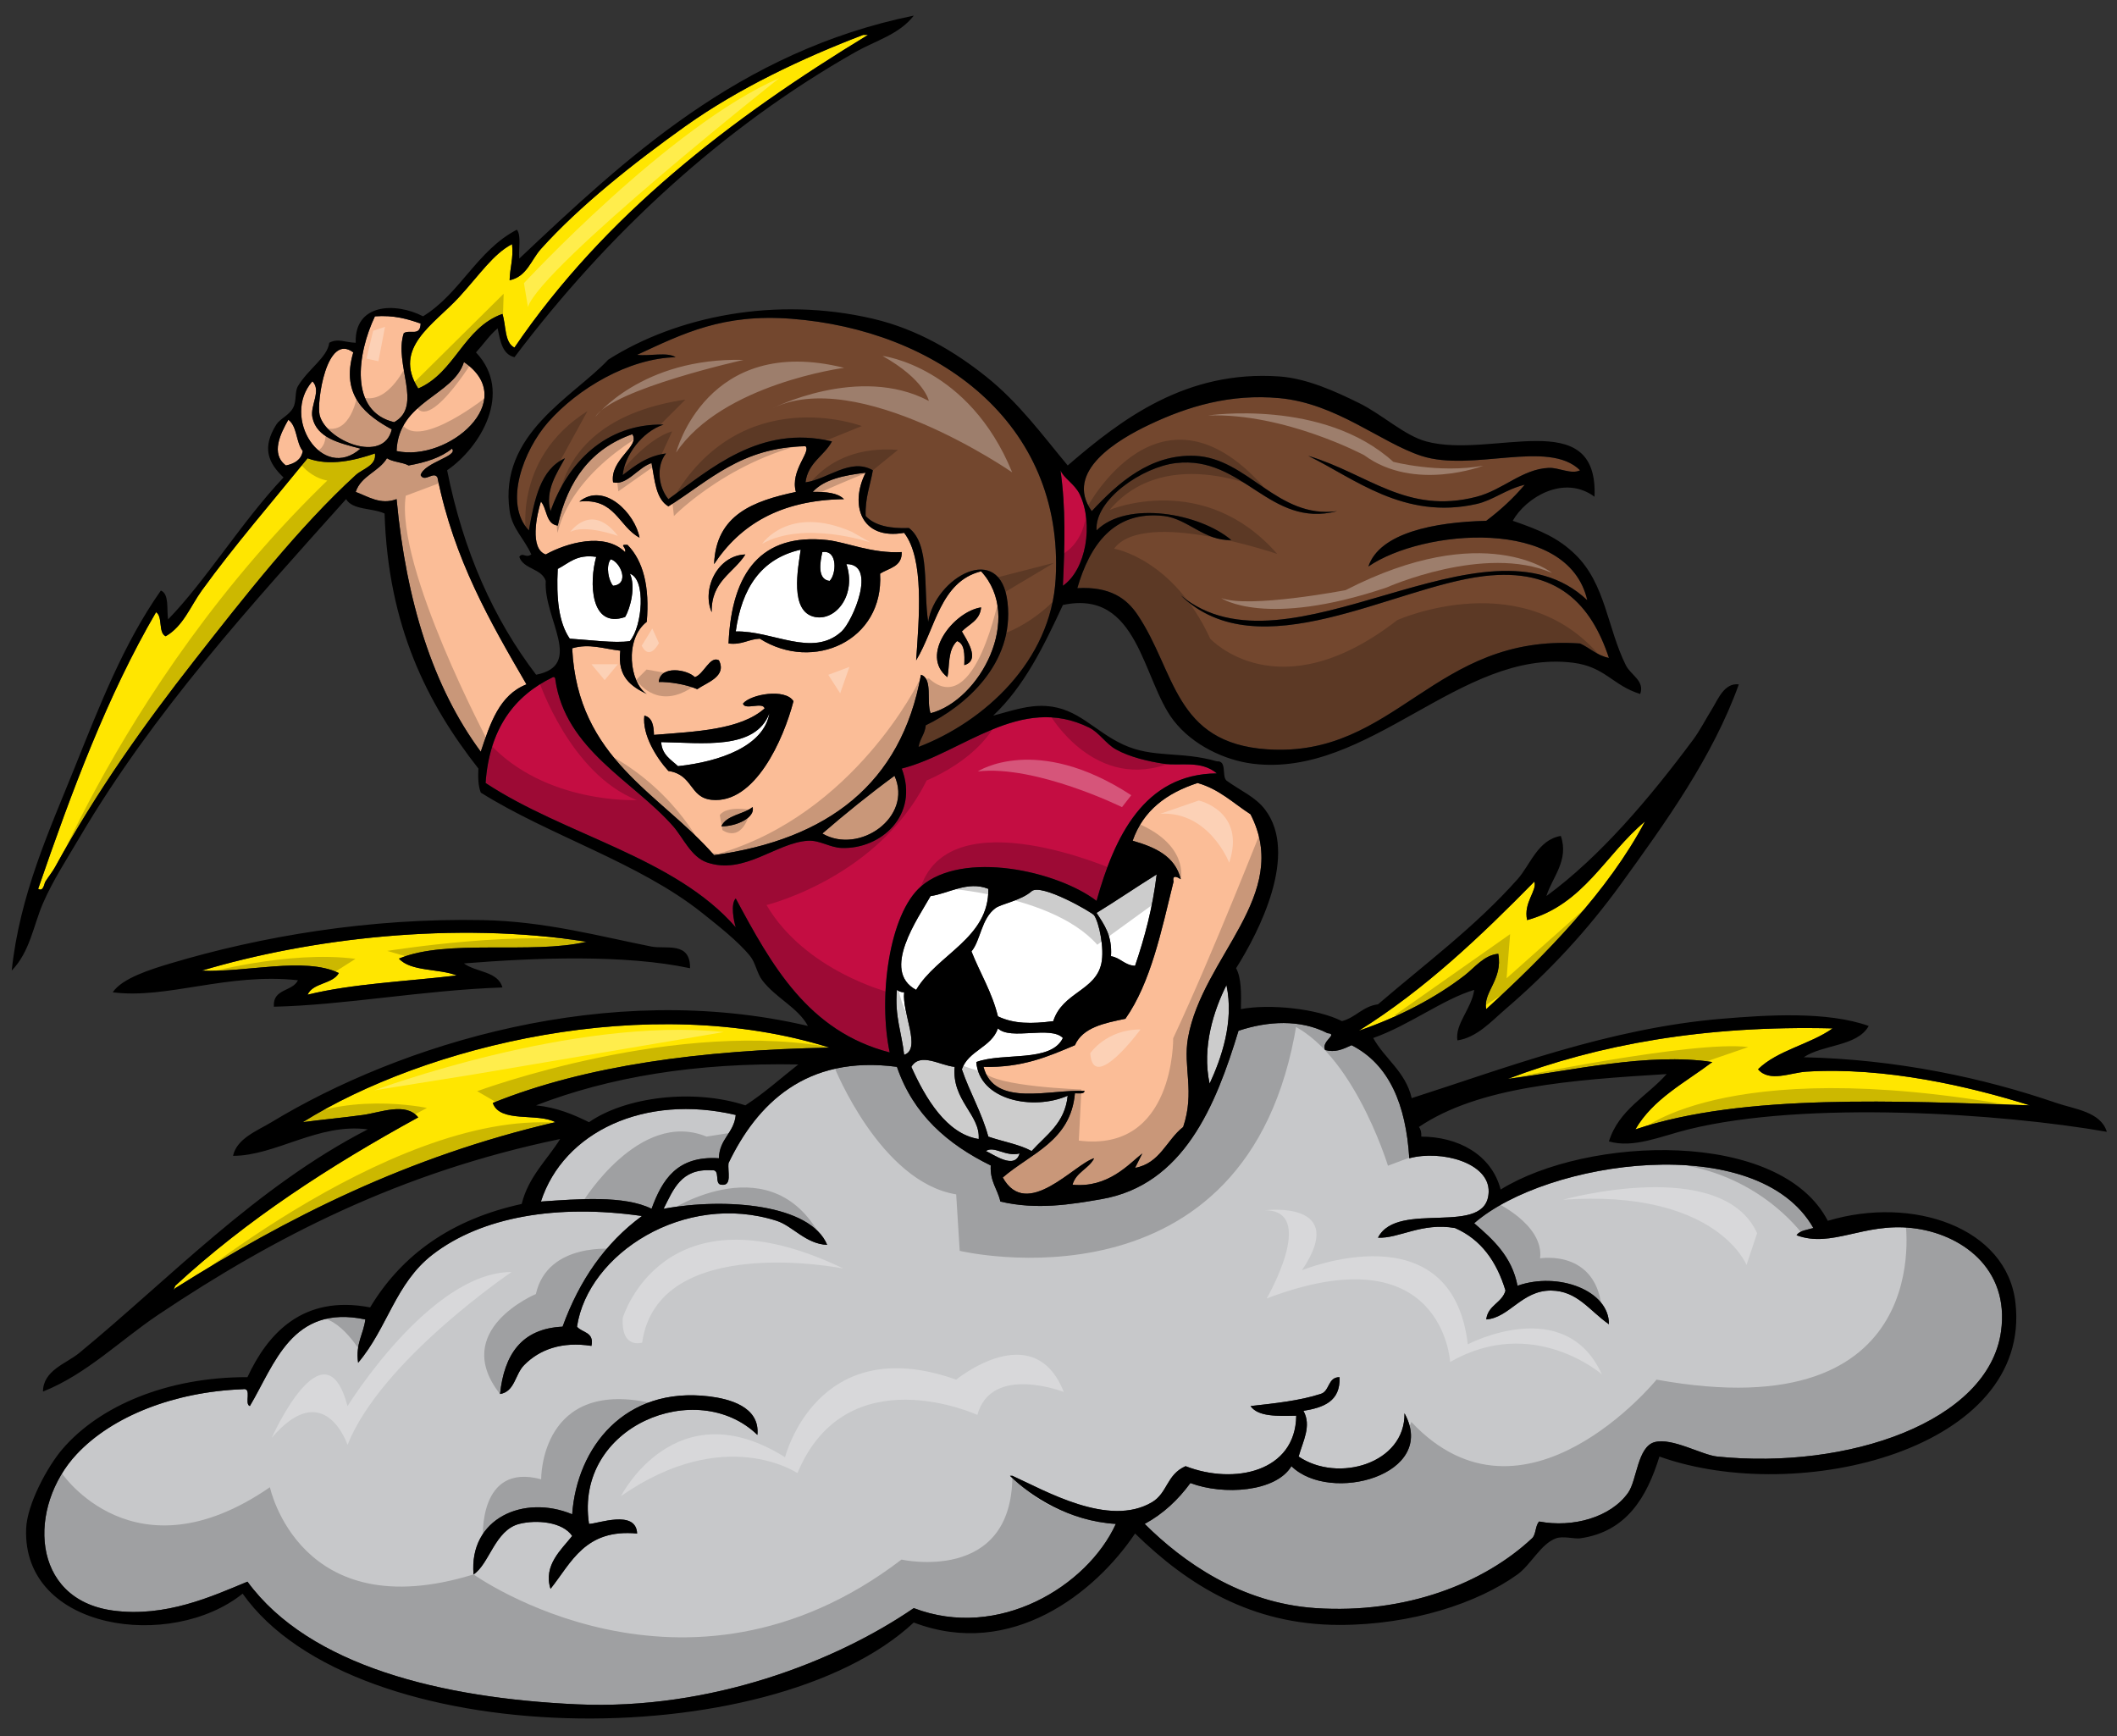
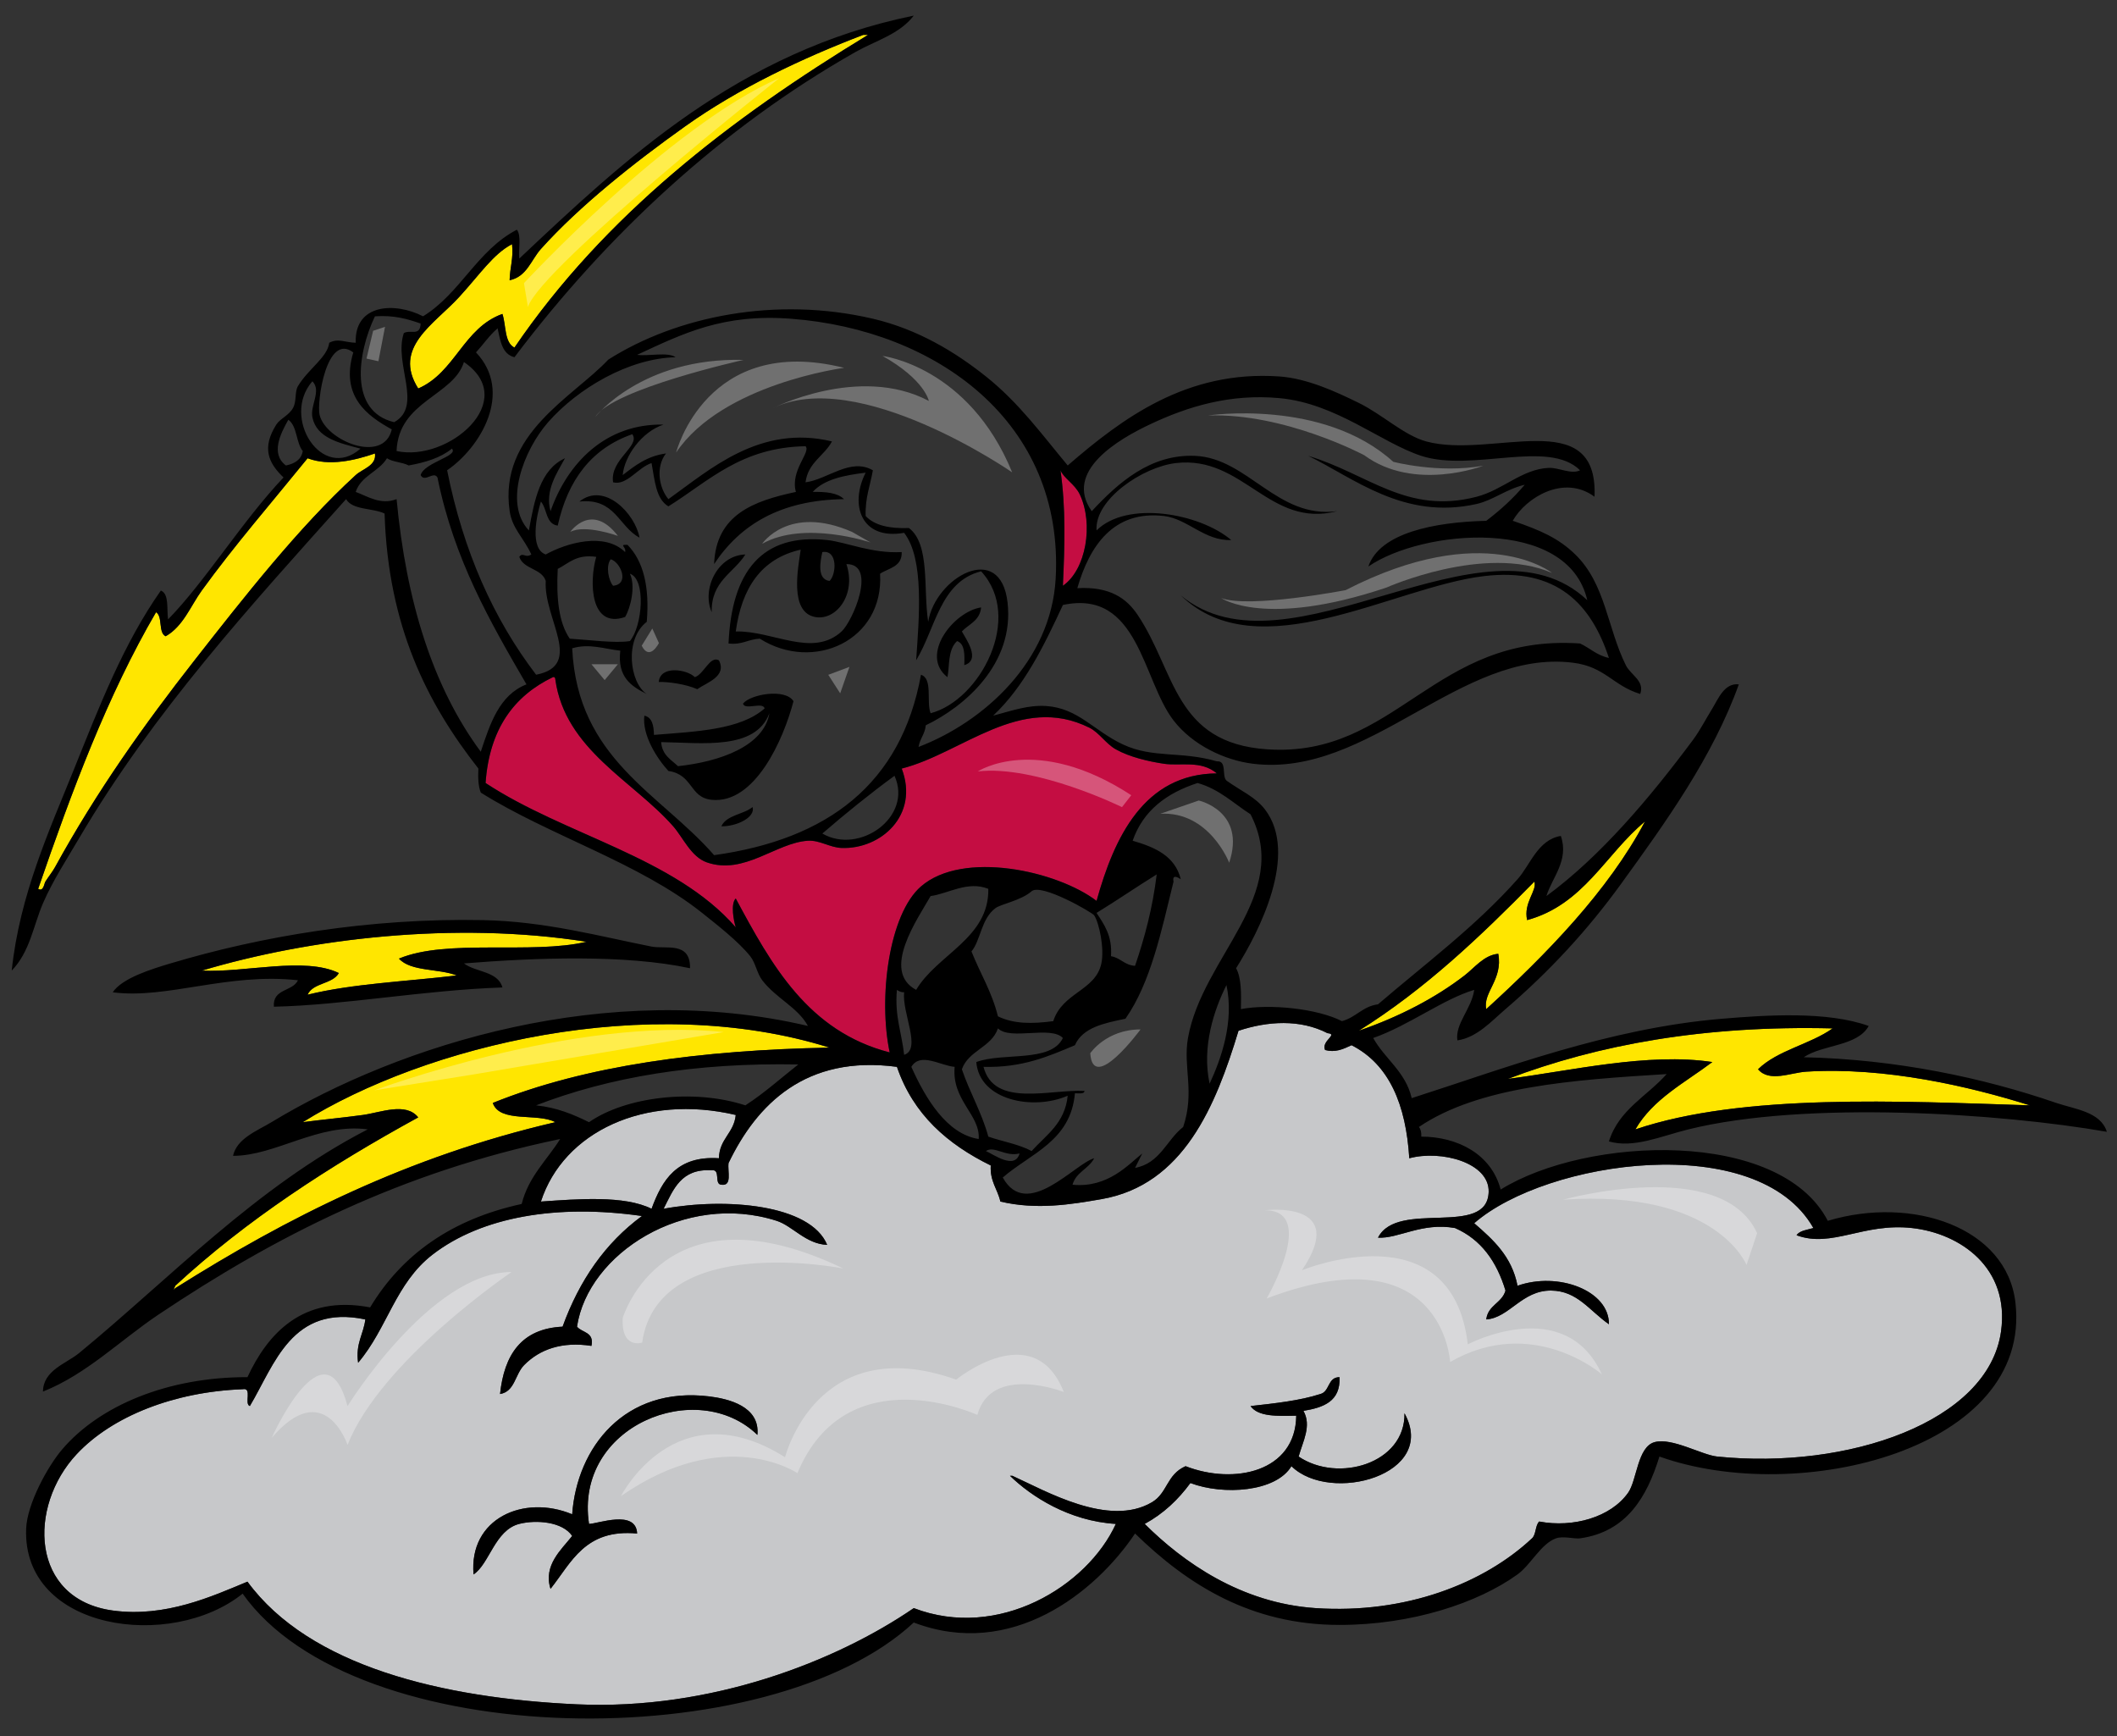
<svg xmlns="http://www.w3.org/2000/svg" version="1.1" id="layer_1" x="0px" y="0px" width="200px" height="164px" viewBox="0 0 200 164" style="enable-background:new 0 0 200 164;" xml:space="preserve">
  <rect x="0" y="0" width="200" height="164" fill="#333333" stroke="none" />
-   <path id="color5" style="fill:#73472E;" d="M49.965,50.109c-2.431-2.568-0.481-7.608,1.818-10.226  c2.789-3.175,7.609-6.034,12.044-6.136c-0.763-0.525-2.496-0.08-3.636-0.227c4.391-2.036,8.1-3.898,14.544-3.409  c13.704,1.04,25.817,9.75,24.997,24.543c-0.434,7.823-6.791,13.55-12.953,15.907c0.121-0.788,0.608-1.21,0.682-2.045  c3.655-1.756,8.383-5.787,7.727-11.59c-0.666-5.897-6.828-2.367-7.499,1.817c-0.482-3.078,0.205-7.325-1.818-8.862  c-1.813,0.07-3.249-0.235-4.09-1.136c-0.06-1.726,0.437-2.896,0.682-4.318c-2.122-1.226-4.281,0.87-6.363,1.136  c0.241-1.88,1.76-2.482,2.499-3.863c-6.826-1.638-11.542,2.671-15.453,5.454c-0.912-1.095-1.207-3.065-0.228-4.318  c-1.798,0.248-2.933,1.158-4.09,2.045c0.166-1.805,1.807-4.1,3.863-4.772c-5.487-0.108-9.084,3.641-10.681,8.181  c-0.553-1.962,0.625-3.629,1.364-4.999C51.032,44.359,50.486,47.222,49.965,50.109z M112.913,43.065  c4.982,0.218,7.762,5.977,13.407,5.226c-6.414,1.649-8.849-5.287-15.226-4.545c-3.144,0.366-7.701,3.437-7.499,6.363  c2.867-2.851,9.724-1.639,12.726,0.909c-2.507,0.106-4.132-2.016-6.362-2.272c-4.755-0.547-7.016,2.792-8.181,6.818  c3.115-0.176,4.665,0.994,5.681,2.499c3.615,5.354,3.446,12.136,12.271,12.726c12.171,0.814,15.727-10.957,29.543-9.999  c0.936,0.428,1.593,1.133,2.727,1.363c-1.663-5.036-4.869-8.559-11.817-7.727c-8.577,1.027-21.28,8.928-28.633,1.818  c10.15,8.396,28.72-8.662,38.405,0.455c-1.818-7.937-15.584-6.696-20.68-3.182c1.068-3.182,6.248-4.199,11.136-4.317  c1.338-1.01,2.564-2.132,3.636-3.409c-1.808,0.44-2.979,1.465-4.545,1.818c-6.871,1.551-11.578-2.44-15.908-4.545  c5.66,1.696,9.3,5.58,15.908,3.863c2.494-0.648,4.293-2.616,6.817-2.728c0.939-0.041,2.141,0.647,2.954,0.228  c-2.989-2.969-10.195,0.209-14.999-1.363c-3.837-1.257-8.017-4.958-13.407-5.454c-4.628-0.426-8.626,0.77-12.271,2.5  c-2.891,1.371-8.142,4.399-5.454,8.181C105.638,45.606,108.692,42.879,112.913,43.065z" />
  <path id="color4" style="fill:#C40D42;" d="M84.052,99.423c-7.705-1.991-11.155-8.237-14.543-14.544  c-0.511,0.525-0.183,2.14,0,2.727c-5.777-6.647-16.149-8.697-23.635-13.635c0.361-5.093,2.681-8.228,6.363-9.999  c0.193-0.042,0.214,0.089,0.228,0.228c0.935,6.637,7.373,9.572,11.135,13.862c0.931,1.061,1.688,2.888,3.182,3.409  c3.525,1.228,6.544-1.866,9.545-2.045c1.125-0.067,2.059,0.64,3.181,0.682c3.707,0.138,7.354-3.097,5.681-7.499  c5.726-1.451,11.197-7.111,17.726-3.863c0.932,0.463,1.561,1.519,2.5,2.045c1.327,0.743,3.113,1.147,4.545,1.363  c1.557,0.234,3.489-0.36,5,0.909c-6.883,0.056-9.691,6.032-11.363,12.044c-3.728-2.838-12.612-4.809-16.589-1.363  C83.991,86.356,82.955,94.225,84.052,99.423z M100.414,55.336c2.183-1.497,2.927-5.83,1.591-8.636  c-0.462-0.97-1.505-1.509-1.817-2.272C100.695,48.056,100.594,51.405,100.414,55.336z" />
  <path id="color3" style="fill:#C7C8CA;" d="M180.634,116.012c-4.605-0.511-7.574,1.917-10.908,0.682  c0.302-0.455,1.009-0.506,1.591-0.682c-5.297-9.318-25.222-6.408-32.043-0.455c1.78,1.554,3.55,3.117,4.092,5.908  c3.847-1.359,8.674,0.461,8.635,3.637c-1.867-1.303-2.982-3.153-5.453-3.182c-2.773-0.031-3.945,2.575-6.136,2.727  c0.158-1.356,1.487-1.542,1.817-2.727c-0.827-2.732-2.293-4.827-4.772-5.908c-3.131-0.555-5.339,1.023-7.271,0.908  c1.852-3.625,10.321,0.044,10.453-4.317c0.084-2.765-4.481-3.991-7.499-3.182c-0.312-5.067-1.89-8.867-5.454-10.681  c-0.842,0.396-1.555,0.71-2.5,0.455c-0.393-0.866,1.297-1.495,0.227-1.591c-2.586-1.332-5.644-1.146-8.407-0.228  c-2.147,7.084-5.184,14.561-12.953,15.908c-2.879,0.499-6.104,1.037-9.545,0.226c-0.26-1.18-0.992-1.886-0.909-3.408  c-4.065-1.995-7.317-4.803-8.862-9.317c-8.613-1.149-13.244,3.544-15.908,9.09c-0.106,0.803,0.371,2.189-0.682,2.045  c-0.712-0.045-0.029-1.486-0.909-1.362c-2.913-0.187-3.623,1.831-4.545,3.635c5.872-1.079,13.875-0.418,15.453,3.409  c-2.016-0.078-3.276-1.794-4.772-2.272c-8.699-2.782-17.832,3.102-18.862,9.999c0.472,0.588,1.643,0.479,1.364,1.817  c-2.763-0.43-4.888,0.315-6.363,1.818c-0.872,0.888-0.866,2.499-2.272,2.728c0.392-3.698,2.003-6.178,5.908-6.363  c1.59-4.395,4.05-7.919,7.499-10.453c-8.026-1.155-15.149,0.074-19.771,3.636c-3.533,2.721-4.268,6.963-7.045,10.227  c-0.253-1.845,0.507-2.675,0.682-4.092c-6.948-1.466-8.58,4.277-10.909,8.182c-0.567-0.189,0.262-1.775-0.681-1.59  c-6.486,0.246-12.328,2.551-15.68,6.136c-4.627,4.945-4.389,13.703,3.408,14.771c4.99,0.683,9.415-1.356,12.727-2.727  c5.857,7.993,18.405,11.011,31.133,11.589c12.647,0.574,24.488-4.064,31.815-9.09c7.988,3.067,16.402-2.062,19.089-7.954  c-4.428-0.269-8.004-2.601-9.999-4.545c0.075,0,0.151,0,0.227,0c3.134,1.419,9.1,4.903,13.18,2.5  c1.496-0.881,1.371-2.615,3.182-3.409c4.589,1.784,10.395,0.537,10.454-4.771c-1.781,0.038-3.599,0.113-4.318-0.909  c2.315-0.26,4.646-0.505,6.591-1.136c0.91-0.228,0.674-1.6,1.818-1.592c0.102,2.3-1.526,2.867-3.409,3.182  c0.788,1.426-0.054,2.862-0.455,4.317c3.731,2.522,10.08,0.652,10-4.09c3.206,5.807-7.003,8.609-10.682,4.999  c-1.458,2.439-6.424,2.774-9.544,1.592c-1.153,1.573-2.553,2.901-4.318,3.862c3.603,3.587,9.074,7.48,16.135,7.954  c8.535,0.572,15.916-2.343,20.453-6.59c0.399-0.358,0.298-1.217,0.682-1.591c3.197,0.61,6.772-0.397,8.408-2.728  c0.831-1.185,0.875-4.338,2.5-4.772c1.66-0.443,4.449,1.215,5.908,1.363c12.33,1.264,25.622-3.271,26.815-11.816  C189.881,119.775,185.21,116.52,180.634,116.012z M71.554,135.556c-5.693-5.518-17.315-0.858-15.907,8.407  c0.777,0.008,4.446-1.41,4.545,0.909c-4.932-0.462-6.2,2.738-8.182,5.227c-0.713-2.242,1.055-3.727,2.046-4.998  c-0.91-1.348-3.392-1.547-5-1.138c-2.31,0.589-2.817,3.792-4.318,4.773c-0.455-5.284,4.736-7.588,9.318-5.682  c0.447-6.295,4.947-12.116,12.953-11.135C68.795,132.139,71.816,132.845,71.554,135.556z M51.102,113.512  c2.136-6.587,9.801-10.206,18.407-8.181c-0.168,1.726-1.549,2.238-1.591,4.09c-3.975-0.263-5.365,2.06-6.363,4.772  C58.981,112.91,54.58,113.271,51.102,113.512z" />
-   <path id="color2" style="fill:#FBBD97;" d="M35.421,29.884c1.797-0.13,3.083,0.25,4.318,0.682c-0.034,1.257-1.019,0.53-1.591,0.909  c-0.972,2.906,1.85,6.881-0.908,8.408C32.959,38.875,33.754,33.385,35.421,29.884z M37.012,40.565  c-2.33-1.281-4.875-3.129-3.636-7.272c-2.522-1.917-3.475,4.7-3.182,5.909C30.786,41.642,36.246,43.876,37.012,40.565z   M84.507,73.289c-2.36,1.729-4.621,3.559-6.817,5.454C81.177,80.776,86.267,77.185,84.507,73.289z M34.058,42.383  c-1.989-0.528-4.137-0.99-4.545-2.955c-0.233-1.122,0.884-2.521,0-3.409C26.524,39.429,30.427,45.568,34.058,42.383z   M107.005,79.424c2.115,0.611,4.01,1.444,4.545,3.636c-0.212-0.14-0.838-0.529-0.682,0.227c-1.154,4.68-2.143,9.523-4.545,12.954  c-2.007,0.417-4.03,0.817-4.772,2.499c-2.503,1.058-4.978,2.145-8.636,2.046c1.003,3.876,6.289,2.101,9.544,2.272  c-0.042,0.337-0.549,0.208-0.908,0.228c-0.4,4.522-4.179,5.667-6.817,7.953c2.271,4.106,6.801-1.312,8.635-1.818  c-0.513,1.002-1.719,1.312-2.045,2.5c3.362,0.331,5.319-1.95,6.591-2.954c-0.219,0.464-0.465,0.899-0.682,1.363  c2.371-0.431,2.969-2.636,4.545-3.863c1.122-3.338-0.031-5.664,0.454-8.407c1.362-7.692,9.848-13.48,5.908-21.135  c-1.615-1.036-2.935-2.368-4.999-2.954C110.225,74.918,108.002,76.559,107.005,79.424z M43.829,34.202  c-0.993,3.205-6.189,3.679-6.363,8.408C42.351,43.677,49.161,37.828,43.829,34.202z M49.738,64.653  c-3.425-5.892-6.842-11.792-8.408-19.544c-0.358-0.643-1.217,0.513-1.591-0.227c0.346-1.205,3.617-1.788,2.955-2.5  c-1.04,0.854-2.483,1.305-4.091,1.59c-0.59-0.319-1.503-0.315-2.045-0.682c-0.767,1.278-2.447,1.643-2.954,3.182  c1.166,0.43,2.345,1.259,3.863,0.682c0.912,9.693,3.445,17.765,7.954,23.861C46.309,68.345,47.177,65.652,49.738,64.653z   M28.604,42.61c-0.648-0.792-0.518-2.361-1.364-2.954c-0.732,1.285-1.705,3.219-0.227,4.317  C27.826,43.802,28.456,43.448,28.604,42.61z M51.556,52.381c-1.542-0.538-0.855-3.731-0.454-4.999  c0.599,0.689,0.449,2.125,1.59,2.272c0.944-4.283,3.171-7.282,7.044-8.635c0.793,1.135-2.141,2.376-1.817,4.545  c1.298,0.337,2.343-1.405,3.636-1.818c0.299,1.595,0.396,3.392,1.591,4.09c3.825-2.386,6.849-5.574,12.953-5.681  c0.552,0.529-1.47,2.279-0.909,4.318c-3.998,0.85-7.55,2.146-7.727,6.817c2.444-3.691,6.224-6.048,12.271-6.136  c-0.607-0.605-1.719-0.705-2.954-0.682c1.078-1.195,2.972-1.573,5-1.818c-1.531,3.01-0.452,6.404,3.636,5.682  c1.923,2.476,1.407,8.066,1.136,12.044c1.835-3.013,2.261-7.436,6.136-8.408c4.03,4.365-0.091,12.185-4.772,13.408  c-0.419-1.095,0.235-3.265-0.909-3.636C85.14,74.073,78.171,79.3,67.463,80.788c-5.122-5.862-12.905-9.062-13.407-19.543  c1.628-0.477,2.966,0.049,4.544,0.227c-0.293,2.49,1.028,3.367,2.5,4.091c-1.605-1.039-2.147-5.155,0-6.818  c0.281-3.31-0.32-5.74-1.818-7.271c-0.872-0.041-0.083,0.185-0.228,0.682C57.12,50.255,53.543,51.28,51.556,52.381z M89.506,63.971  c0.219-1.035,0.004-2.56,0.909-3.409c0.733,0.252,0.719,1.25,0.683,2.272c1.617-0.475,0.122-2.537-0.228-3.182  c0.663-0.7,1.709-1.017,1.817-2.272C90.089,57.776,86.851,61.896,89.506,63.971z M71.099,76.243  c-0.876,0.715-2.446,0.736-2.954,1.818C69.608,78.081,71.381,77.211,71.099,76.243z M68.827,60.79  c1.29,0.154,1.864-0.409,2.955-0.455c5.065,3.2,11.739,0.178,11.362-6.136c0.82-0.543,2.089-0.637,2.045-2.045  c-2.839,0.157-5.233-0.941-7.045-1.136C71.962,50.353,69.119,54.011,68.827,60.79z M67.236,57.835  c-0.064-2.943,2.069-3.688,3.182-5.454C67.795,52.457,66.272,55.641,67.236,57.835z M62.236,64.426  c0.918-0.026,2.572,0.208,3.636,0.682c0.868-0.62,2.83-1.194,2.046-2.728c-0.851-0.463-1.411,1.311-2.273,1.591  C64.91,63.23,62.373,62.827,62.236,64.426z M60.873,67.607c-0.218,1.812,1.151,3.998,2.272,5.227  c2.358,0.346,1.971,2.515,4.09,2.726c4.081,0.408,6.78-5.684,7.727-9.317c-0.769-1.232-4.047-0.67-4.772,0.228  c0.173,0.661,1.873-0.206,2.045,0.455c-2.29,2.028-6.458,2.177-10.454,2.5C61.76,68.538,61.618,67.771,60.873,67.607z   M60.418,50.791c-0.418-2.275-3.324-5.301-5.681-3.409C58.128,47.021,58.435,49.745,60.418,50.791z" />
  <path id="color1" style="fill:#FFE600;" d="M33.603,44.882c-5.369,4.915-10.544,11.519-15.226,17.498  c-4.773,6.096-9.221,12.347-13.18,19.544c-0.243,0.441-0.639,0.928-0.909,1.363c-0.122,0.197-0.18,0.984-0.682,0.682  c3.18-9.243,6.556-18.29,11.136-26.133c0.657,0.403,0.185,1.936,0.909,2.272c1.65-0.928,2.359-2.867,3.409-4.317  c3.058-4.228,6.646-8.364,9.999-12.499c2.066,0.776,4.489,0.195,6.363-0.455C35.597,43.987,34.25,44.29,33.603,44.882z   M19.059,91.696c4.1,0.204,9.72-1.343,12.953,0.227c-0.601,1.066-2.436,0.896-2.955,2.046c4.256-1.047,9.357-1.25,14.09-1.818  c-1.683-0.666-4.346-0.351-5.454-1.591c4.538-1.899,12.509-0.368,17.725-1.591C42.938,87.002,29.216,88.665,19.059,91.696z   M46.556,104.195c8.795-3.553,19.704-4.991,31.815-5.227c-17.156-5.369-38.218-0.166-49.768,7.044  c1.694-0.231,3.692-0.408,5.681-0.682c1.67-0.23,4.065-1.236,5.227,0.228c-8.368,4.584-16.221,9.686-22.953,15.906  c-0.088,0.247-0.272,0.547,0,0.229c10.549-6.647,21.951-12.441,35.906-15.681C50.793,105.108,47.209,106.116,46.556,104.195z   M161.771,100.331c-2.592,1.953-5.605,3.484-7.271,6.363c10.148-3.43,25.073-2.66,37.269-2.272  c-5.701-1.788-13.671-3.653-21.134-3.182c-1.476,0.094-3.483,1.033-4.546-0.227c1.833-1.803,4.924-2.349,7.046-3.862  c-12.114-0.297-22.112,1.521-30.68,4.771C148.386,101.17,155.68,99.412,161.771,100.331z M141.547,90.106  c0.456,2.429-1.482,3.667-1.136,5.226c5.629-5.127,11.542-11.183,14.997-17.726c-3.732,3.085-5.781,7.853-11.135,9.316  c-0.371-1.662,0.979-2.801,0.682-3.636c-5.07,5.156-10.298,10.155-16.589,14.09c3.849-1.328,7.261-3.114,9.998-5.227  C139.314,91.418,140.205,90.221,141.547,90.106z M39.511,36.701c3.49-1.51,4.269-5.73,7.954-7.045  c0.357,1.082,0.175,2.703,1.136,3.181c8.503-12.48,20.36-21.605,33.406-29.542c-0.152,0-0.303,0-0.455,0  c-5.836,2.231-11.808,5.071-16.817,8.635c-4.853,3.454-10.016,7.557-13.634,11.59c-0.93,1.036-1.325,2.617-2.955,2.954  c0.022-1.19,0.378-2.046,0.228-3.408c-1.763,0.91-3.042,2.862-5,4.999C41.008,30.651,37.065,32.829,39.511,36.701z" />
-   <path id="fill" style="fill:#FFFFFF;" d="M69.509,59.653c0.561-4.059,2.367-6.874,6.135-7.726c-0.251,1.752-1.089,5.903,1.364,6.363  c1.984,0.372,3.92-2.115,2.954-4.999c2.932-0.019,0.595,5.402-0.455,6.363C76.761,62.168,73.045,59.574,69.509,59.653z   M57.919,55.336c1.618-0.15,0.681-2.273-0.228-2.5C57.2,53.493,57.505,54.873,57.919,55.336z M78.371,54.881  c0.639-0.593,0.805-2.961-0.682-2.727C77.474,53.106,77.188,54.737,78.371,54.881z M64.055,72.38c3.969-0.425,8.107-1.892,8.635-5  c-1.331,3.518-6.351,2.785-10.227,2.727C62.542,71.316,63.388,71.759,64.055,72.38z M59.509,60.563c1.179-1.391,1.547-5.843,0-6.363  c0.564,1.176,0.061,3.237-0.455,4.09c-3.298,1.136-3.408-3.306-2.727-5.681c-1.866-0.275-2.58,0.601-3.636,1.136  c-0.143,2.718,0.083,5.068,1.136,6.59C55.624,60.445,58.103,60.788,59.509,60.563z M86.098,100.786c0.843-1.417,2.747-0.113,4.091,0  c-0.285,3.179,2.431,4.516,2.272,6.817C89.431,107.138,87.41,103.724,86.098,100.786z M97.46,108.74  c1.361-1.517,3.146-2.61,3.408-5.227c-3.264,1.424-8.341,0.447-8.635-3.182c2.543-0.941,7.051,0.083,8.181-2.271  c-1.15-1.197-4.95,0.253-6.136-0.909c-0.619,1.805-2.771,2.075-3.408,3.862c0.747,2.207,1.866,4.043,2.499,6.363  C94.717,107.847,96.284,108.098,97.46,108.74z M114.276,102.377c1.104-2.382,2.332-5.849,1.592-9.317  C114.701,95.379,113.52,98.892,114.276,102.377z M107.232,91.241c0.904-2.655,1.661-5.458,2.045-8.635  c-1.917,1.188-3.756,2.456-5.682,3.636c0.714,1.104,1.496,2.14,1.363,4.09C105.868,90.484,106.228,91.185,107.232,91.241z   M85.416,99.649c1.667-0.537-0.212-3.955,0-5.908c-0.313,0.01-0.499-0.107-0.682-0.227C84.507,96.013,85.201,97.592,85.416,99.649z   M97.46,84.196c-1.004,0.88-2.871,1.197-3.409,1.591c-1.355,0.99-1.405,3.062-2.273,4.091c0.814,2.064,1.933,3.825,2.5,6.136  c1.515,0.726,3.195,0.718,5.227,0.454c0.866-2.724,3.993-2.861,4.545-5.454c0.302-1.415-0.212-3.842-0.683-4.545  C103.188,86.197,98.357,83.412,97.46,84.196z M87.915,84.651c-1.19,2.11-4.722,7.071-1.364,8.862  c1.976-3.354,6.899-4.881,6.818-9.545C91.409,83.188,89.609,84.419,87.915,84.651z M96.324,108.967  c-1.336,0.343-2.405-0.767-3.182-0.227C93.841,109.035,95.879,110.555,96.324,108.967z" />
  <path id="outline" d="M92.688,57.381c-0.108,1.255-1.154,1.572-1.817,2.272c0.35,0.645,1.845,2.707,0.228,3.182  c0.037-1.022,0.05-2.02-0.683-2.272c-0.905,0.849-0.69,2.373-0.909,3.409C86.851,61.896,90.089,57.776,92.688,57.381z   M60.418,50.791c-0.418-2.275-3.324-5.301-5.681-3.409C58.128,47.021,58.435,49.745,60.418,50.791z M190.405,123.057  c1.59,13.833-20.433,19.26-33.633,14.543c-1.179,3.818-3.1,7.111-7.499,7.727c-0.528,0.074-1.583-0.244-2.272,0  c-1.42,0.503-2.383,2.504-3.636,3.408c-3.754,2.708-10.006,4.772-16.816,4.772c-8.338,0-14.342-3.778-19.316-8.636  c-3.752,5.598-11.699,11.916-20.908,8.408c-13.606,12.671-52.745,12.338-63.402-2.727c-6.753,5.424-20.82,3.497-20.453-6.136  c0.089-2.323,2.01-5.861,3.409-7.499c3.522-4.125,9.957-6.834,17.499-6.818c1.884-4.047,5.176-7.822,11.589-6.589  c3.017-5.014,7.724-8.335,14.317-9.772c0.655-2.603,2.384-4.13,3.636-6.136c-15.121,3.141-26.979,9.242-37.951,16.589  c-3.598,2.41-6.774,5.621-10.908,7.272c0.012-2.016,2.205-2.646,3.409-3.636c8.576-7.052,16.717-15.697,27.27-21.135  c-4.65-0.63-8.7,2.503-12.726,2.5c0.364-1.651,2.282-2.362,3.636-3.182c12.129-7.34,31.774-13.524,50.677-9.09  c-0.958-1.762-3.011-2.604-4.318-4.318c-0.494-0.647-0.626-1.636-1.136-2.273c-1.122-1.397-3.128-2.96-4.545-4.09  c-5.958-4.75-14.473-7.316-20.907-11.363c-0.236-0.597-0.272-1.394-0.227-2.272c-4.831-6.153-8.528-13.438-8.862-24.089  c-1.125-0.541-3.025-0.308-3.636-1.363c-8.926,9.971-18.183,20.068-25.225,32.042c-1.192,2.027-2.487,4.006-3.409,6.136  c-0.908,2.097-1.224,4.577-2.955,6.363c0.751-7.142,3.551-13.236,5.909-19.089c2.385-5.922,4.642-11.78,8.181-16.816  c0.803,0.333,0.539,1.733,0.682,2.727c3.554-3.642,7.034-9.329,10.908-13.408c-1.459-1.384-2.06-2.816-0.682-4.999  c0.353-0.56,1.214-0.872,1.591-1.591c0.34-0.649,0.132-1.511,0.455-2.045c0.989-1.644,2.778-2.702,2.954-4.091  c0.835-0.455,1.528-0.02,2.5,0c-0.127-3.704,3.727-3.853,6.363-2.5c3.519-2.163,5.121-6.242,8.863-8.181  c0.436,0.549,0.144,1.826,0.227,2.728c9.869-9.296,20.722-19.577,37.269-22.953c-1.369,1.777-3.611,2.367-5.454,3.409  c-12.683,7.174-23.54,17.294-32.27,28.861c-1.159-0.28-1.342-1.536-1.59-2.727c-0.781,0.658-1.354,1.524-2.045,2.273  c3.563,3.771,0.412,8.99-2.727,11.135c1.538,7.703,4.408,14.075,8.408,19.316c4.572-0.893,0.683-5.292,0.909-8.863  c-0.393-1.198-2.098-1.083-2.5-2.272c0.341-0.488,0.556,0.163,1.137-0.228c-0.728-1.588-1.802-2.435-2.046-4.09  c-1.075-7.305,6.01-10.785,9.318-14.316c6.449-4.091,15.815-6.01,24.997-3.863c4.243,0.992,7.786,3.147,10.68,5.454  c3.136,2.5,5.319,5.527,7.727,8.408c5.147-4.446,11.238-9.022,19.999-8.408c2.607,0.183,5.313,1.425,7.499,2.5  c2.248,1.104,4.278,3.066,6.362,3.636c6.203,1.695,16.278-3.538,15.908,5.227c-2.883-2.132-6.482,0.066-7.727,2.272  c2.643,0.904,4.329,1.645,5.908,3.181c2.859,2.78,3.02,6.919,4.772,10.454c0.474,0.956,1.811,1.482,1.363,2.727  c-2.605-0.799-3.296-2.573-6.362-2.954c-10.619-1.32-19.247,10.892-30.225,9.544c-2.647-0.325-5.691-1.747-7.499-4.09  c-2.961-3.837-3.292-12.442-10.454-10.908c-1.801,3.879-3.66,7.703-6.59,10.454c1.831-0.481,3.294-1.016,4.999-0.909  c3.029,0.19,4.53,2.361,7.273,3.636c2.854,1.328,5.464,0.601,8.863,1.591c0.986-0.078,0.438,1.38,0.909,1.818  c1.39,0.996,2.727,1.539,3.635,2.726c3.203,4.186-0.533,11.526-2.727,14.999c0.507,0.932,0.487,2.392,0.454,3.863  c2.69-0.51,7.184-0.065,9.545,1.136c1.319-0.346,1.941-1.392,3.409-1.59c4.468-3.834,9.204-7.344,13.181-11.817  c1.23-1.385,1.904-3.716,4.09-4.091c0.797,2.326-0.839,3.944-1.363,5.682c5.091-3.728,9.75-9.243,13.862-14.771  c0.648-0.873,1.212-1.979,1.817-2.954c0.53-0.853,1.13-2.442,2.5-2.272c-2.463,6.846-6.892,13.004-11.136,18.861  c-3.143,4.34-6.729,8.235-10.907,11.817c-1.315,1.128-2.698,2.686-4.545,2.954c-0.241-1.56,1.339-2.979,1.59-4.772  c-2.922,0.865-6.176,3.367-9.544,4.546c1.11,1.994,3.047,3.163,3.637,5.681c8.609-2.75,18.559-6.604,29.314-7.499  c4.152-0.347,9.917-0.738,13.862,0.682c-1.084,1.946-4.326,1.733-6.136,2.954c8.788,0.198,16.98,1.949,23.862,4.318  c1.705,0.586,4.192,0.822,4.771,2.727c-9.992-1.75-28.439-2.978-39.541-0.228c-2.591,0.642-5.157,1.808-7.5,1.137  c0.933-3.008,3.606-4.271,5.454-6.363c-8.921,0.548-17.761,1.177-23.407,4.999c0.177,0.202,0.245,0.514,0.227,0.909  c3.428,0.009,6.618,1.648,7.499,5c8.168-5.061,26.369-5.767,30.906,2.954C180.672,112.928,189.589,115.948,190.405,123.057z   M142.455,101.922c5.931-0.752,13.225-2.51,19.316-1.591c-2.592,1.953-5.605,3.484-7.271,6.363  c10.148-3.43,25.073-2.66,37.269-2.272c-5.701-1.788-13.671-3.653-21.134-3.182c-1.476,0.094-3.483,1.033-4.546-0.227  c1.833-1.803,4.924-2.349,7.046-3.862C161.02,96.854,151.023,98.671,142.455,101.922z M128.366,97.377  c3.849-1.328,7.261-3.114,9.998-5.227c0.95-0.732,1.841-1.93,3.183-2.045c0.456,2.429-1.482,3.667-1.136,5.226  c5.629-5.127,11.542-11.183,14.997-17.726c-3.732,3.085-5.781,7.853-11.135,9.316c-0.371-1.662,0.979-2.801,0.682-3.636  C139.885,88.443,134.657,93.442,128.366,97.377z M113.141,73.97c-2.916,0.948-5.139,2.588-6.136,5.454  c2.115,0.611,4.01,1.444,4.545,3.636c-0.212-0.14-0.838-0.529-0.682,0.227c-1.154,4.68-2.143,9.523-4.545,12.954  c-2.007,0.417-4.03,0.817-4.772,2.499c-2.503,1.058-4.978,2.145-8.636,2.046c1.003,3.876,6.289,2.101,9.544,2.272  c-0.042,0.337-0.549,0.208-0.908,0.228c-0.4,4.522-4.179,5.667-6.817,7.953c2.271,4.106,6.801-1.312,8.635-1.818  c-0.513,1.002-1.719,1.312-2.045,2.5c3.362,0.331,5.319-1.95,6.591-2.954c-0.219,0.464-0.465,0.899-0.682,1.363  c2.371-0.431,2.969-2.636,4.545-3.863c1.122-3.338-0.031-5.664,0.454-8.407c1.362-7.692,9.848-13.48,5.908-21.135  C116.524,75.888,115.205,74.556,113.141,73.97z M115.868,93.06c-1.167,2.319-2.349,5.832-1.592,9.317  C115.38,99.995,116.608,96.528,115.868,93.06z M104.959,90.332c0.909,0.152,1.269,0.853,2.273,0.909  c0.904-2.655,1.661-5.458,2.045-8.635c-1.917,1.188-3.756,2.456-5.682,3.636C104.31,87.347,105.092,88.382,104.959,90.332z   M103.368,86.469c-0.181-0.271-5.011-3.057-5.908-2.272c-1.004,0.88-2.871,1.197-3.409,1.591c-1.355,0.99-1.405,3.062-2.273,4.091  c0.814,2.064,1.933,3.825,2.5,6.136c1.515,0.726,3.195,0.718,5.227,0.454c0.866-2.724,3.993-2.861,4.545-5.454  C104.353,89.599,103.839,87.172,103.368,86.469z M93.37,83.969c-1.96-0.781-3.76,0.45-5.454,0.683  c-1.19,2.11-4.722,7.071-1.364,8.862C88.528,90.16,93.451,88.633,93.37,83.969z M84.734,93.514  c-0.227,2.499,0.466,4.078,0.682,6.136c1.667-0.537-0.212-3.955,0-5.908C85.103,93.751,84.917,93.634,84.734,93.514z   M86.098,100.786c1.312,2.938,3.333,6.352,6.363,6.817c0.159-2.302-2.558-3.639-2.272-6.817  C88.845,100.673,86.941,99.369,86.098,100.786z M93.37,107.376c1.348,0.471,2.915,0.722,4.091,1.364  c1.361-1.517,3.146-2.61,3.408-5.227c-3.264,1.424-8.341,0.447-8.635-3.182c2.543-0.941,7.051,0.083,8.181-2.271  c-1.15-1.197-4.95,0.253-6.136-0.909c-0.619,1.805-2.771,2.075-3.408,3.862C91.617,103.22,92.736,105.056,93.37,107.376z   M93.142,108.74c0.699,0.295,2.737,1.815,3.182,0.227C94.988,109.31,93.919,108.2,93.142,108.74z M103.142,48.291  c2.496-2.685,5.551-5.412,9.771-5.226c4.982,0.218,7.762,5.977,13.407,5.226c-6.414,1.649-8.849-5.287-15.226-4.545  c-3.144,0.366-7.701,3.437-7.499,6.363c2.867-2.851,9.724-1.639,12.726,0.909c-2.507,0.106-4.132-2.016-6.362-2.272  c-4.755-0.547-7.016,2.792-8.181,6.818c3.115-0.176,4.665,0.994,5.681,2.499c3.615,5.354,3.446,12.136,12.271,12.726  c12.171,0.814,15.727-10.957,29.543-9.999c0.936,0.428,1.593,1.133,2.727,1.363c-1.663-5.036-4.869-8.559-11.817-7.727  c-8.577,1.027-21.28,8.928-28.633,1.818c10.15,8.396,28.72-8.662,38.405,0.455c-1.818-7.937-15.584-6.696-20.68-3.182  c1.068-3.182,6.248-4.199,11.136-4.317c1.338-1.01,2.564-2.132,3.636-3.409c-1.808,0.44-2.979,1.465-4.545,1.818  c-6.871,1.551-11.578-2.44-15.908-4.545c5.66,1.696,9.3,5.58,15.908,3.863c2.494-0.648,4.293-2.616,6.817-2.728  c0.939-0.041,2.141,0.647,2.954,0.228c-2.989-2.969-10.195,0.209-14.999-1.363c-3.837-1.257-8.017-4.958-13.407-5.454  c-4.628-0.426-8.626,0.77-12.271,2.5C105.705,41.482,100.454,44.509,103.142,48.291z M100.188,44.428  c0.507,3.628,0.406,6.977,0.227,10.908c2.183-1.497,2.927-5.83,1.591-8.636C101.543,45.73,100.499,45.191,100.188,44.428z   M53.374,43.292c-0.739,1.37-1.917,3.038-1.364,4.999c1.597-4.539,5.194-8.289,10.681-8.181c-2.056,0.672-3.697,2.967-3.863,4.772  c1.157-0.888,2.292-1.798,4.09-2.045c-0.979,1.253-0.685,3.223,0.228,4.318c3.91-2.783,8.627-7.092,15.453-5.454  c-0.739,1.381-2.259,1.983-2.499,3.863c2.082-0.267,4.241-2.362,6.363-1.136c-0.245,1.422-0.741,2.592-0.682,4.318  c0.841,0.901,2.278,1.206,4.09,1.136c2.023,1.538,1.336,5.785,1.818,8.862c0.671-4.184,6.833-7.715,7.499-1.817  c0.656,5.803-4.071,9.834-7.727,11.59c-0.074,0.835-0.561,1.257-0.682,2.045c6.162-2.357,12.52-8.084,12.953-15.907  c0.82-14.792-11.293-23.503-24.997-24.543c-6.444-0.489-10.153,1.373-14.544,3.409c1.14,0.147,2.873-0.298,3.636,0.227  c-4.435,0.102-9.256,2.961-12.044,6.136c-2.299,2.618-4.249,7.658-1.818,10.226C50.486,47.222,51.032,44.359,53.374,43.292z   M51.556,52.381c1.987-1.102,5.564-2.126,7.499-0.227c0.145-0.496-0.644-0.723,0.228-0.682c1.498,1.532,2.099,3.961,1.818,7.271  c-2.147,1.663-1.605,5.779,0,6.818c-1.472-0.724-2.793-1.601-2.5-4.091c-1.579-0.178-2.917-0.704-4.544-0.227  c0.502,10.482,8.286,13.682,13.407,19.543C78.171,79.3,85.14,74.073,87.007,63.744c1.144,0.371,0.489,2.541,0.909,3.636  c4.681-1.223,8.802-9.042,4.772-13.408c-3.875,0.973-4.301,5.395-6.136,8.408c0.271-3.979,0.788-9.568-1.136-12.044  c-4.088,0.722-5.167-2.672-3.636-5.682c-2.028,0.245-3.922,0.624-5,1.818c1.235-0.023,2.347,0.077,2.954,0.682  c-6.048,0.088-9.827,2.445-12.271,6.136c0.177-4.671,3.729-5.967,7.727-6.817c-0.561-2.038,1.461-3.788,0.909-4.318  c-6.104,0.107-9.128,3.295-12.953,5.681c-1.194-0.699-1.292-2.495-1.591-4.09c-1.292,0.413-2.337,2.155-3.636,1.818  c-0.324-2.169,2.611-3.41,1.817-4.545c-3.873,1.354-6.101,4.353-7.044,8.635c-1.141-0.146-0.992-1.583-1.59-2.272  C50.7,48.65,50.014,51.843,51.556,52.381z M84.507,73.289c-2.36,1.729-4.621,3.559-6.817,5.454  C81.177,80.776,86.267,77.185,84.507,73.289z M57.691,52.836c-0.491,0.657-0.186,2.037,0.228,2.5  C59.537,55.186,58.6,53.063,57.691,52.836z M53.828,60.335c1.796,0.109,4.274,0.452,5.681,0.227c1.179-1.391,1.547-5.843,0-6.363  c0.564,1.176,0.061,3.237-0.455,4.09c-3.298,1.136-3.408-3.306-2.727-5.681c-1.866-0.275-2.58,0.601-3.636,1.136  C52.549,56.463,52.774,58.814,53.828,60.335z M43.829,34.202c-0.993,3.205-6.189,3.679-6.363,8.408  C42.351,43.677,49.161,37.828,43.829,34.202z M39.511,36.701c3.49-1.51,4.269-5.73,7.954-7.045c0.357,1.082,0.175,2.703,1.136,3.181  c8.503-12.48,20.36-21.605,33.406-29.542c-0.152,0-0.303,0-0.455,0c-5.836,2.231-11.808,5.071-16.817,8.635  c-4.853,3.454-10.016,7.557-13.634,11.59c-0.93,1.036-1.325,2.617-2.955,2.954c0.022-1.19,0.378-2.046,0.228-3.408  c-1.763,0.91-3.042,2.862-5,4.999C41.008,30.651,37.065,32.829,39.511,36.701z M37.239,39.883c2.758-1.527-0.063-5.502,0.908-8.408  c0.572-0.379,1.557,0.348,1.591-0.909c-1.235-0.432-2.521-0.812-4.318-0.682C33.754,33.385,32.959,38.875,37.239,39.883z   M30.194,39.201c0.592,2.441,6.052,4.675,6.818,1.363c-2.33-1.281-4.875-3.129-3.636-7.272  C30.854,31.376,29.901,37.993,30.194,39.201z M34.058,42.383c-1.989-0.528-4.137-0.99-4.545-2.955c-0.233-1.122,0.884-2.521,0-3.409  C26.524,39.429,30.427,45.568,34.058,42.383z M27.013,43.973c0.813-0.171,1.443-0.525,1.591-1.363  c-0.648-0.792-0.518-2.361-1.364-2.954C26.507,40.941,25.535,42.875,27.013,43.973z M33.603,44.882  c0.647-0.593,1.994-0.896,1.818-2.045c-1.874,0.65-4.297,1.231-6.363,0.455c-3.353,4.135-6.94,8.271-9.999,12.499  c-1.05,1.451-1.758,3.389-3.409,4.317c-0.724-0.336-0.252-1.87-0.909-2.272c-4.58,7.843-7.956,16.891-11.136,26.133  c0.502,0.303,0.56-0.484,0.682-0.682c0.271-0.435,0.667-0.922,0.909-1.363c3.959-7.197,8.407-13.448,13.18-19.544  C23.059,56.401,28.234,49.797,33.603,44.882z M45.42,71.016c0.889-2.671,1.757-5.364,4.318-6.363  c-3.425-5.892-6.842-11.792-8.408-19.544c-0.358-0.643-1.217,0.513-1.591-0.227c0.346-1.205,3.617-1.788,2.955-2.5  c-1.04,0.854-2.483,1.305-4.091,1.59c-0.59-0.319-1.503-0.315-2.045-0.682c-0.767,1.278-2.447,1.643-2.954,3.182  c1.166,0.43,2.345,1.259,3.863,0.682C38.378,56.848,40.911,64.919,45.42,71.016z M84.052,99.423  c-1.097-5.198-0.061-13.067,2.955-15.681c3.977-3.446,12.861-1.475,16.589,1.363c1.672-6.012,4.48-11.988,11.363-12.044  c-1.511-1.27-3.443-0.675-5-0.909c-1.432-0.216-3.218-0.621-4.545-1.363c-0.939-0.526-1.568-1.582-2.5-2.045  c-6.529-3.248-12,2.412-17.726,3.863c1.673,4.402-1.974,7.637-5.681,7.499c-1.122-0.041-2.056-0.749-3.181-0.682  c-3.001,0.18-6.02,3.273-9.545,2.045c-1.494-0.52-2.251-2.348-3.182-3.409c-3.762-4.29-10.2-7.225-11.135-13.862  c-0.013-0.139-0.034-0.269-0.228-0.228c-3.683,1.771-6.002,4.906-6.363,9.999c7.485,4.938,17.858,6.988,23.635,13.635  c-0.183-0.587-0.511-2.201,0-2.727C72.897,91.186,76.347,97.432,84.052,99.423z M52.465,106.013  c-1.672-0.904-5.255,0.104-5.909-1.817c8.795-3.553,19.704-4.991,31.815-5.227c-17.156-5.369-38.218-0.166-49.768,7.044  c1.694-0.231,3.692-0.408,5.681-0.682c1.67-0.23,4.065-1.236,5.227,0.228c-8.368,4.584-16.221,9.686-22.953,15.906  c-0.088,0.247-0.272,0.547,0,0.229C27.108,115.046,38.509,109.252,52.465,106.013z M55.646,106.013  c3.442-2.392,9.853-3.197,14.771-1.591c1.794-1.16,3.346-2.563,4.999-3.863c-9.729-0.185-17.886,1.203-24.771,3.863  C52.634,104.632,54.174,105.288,55.646,106.013z M51.102,113.512c3.479-0.241,7.88-0.601,10.453,0.682  c0.999-2.713,2.388-5.035,6.363-4.772c0.042-1.852,1.423-2.364,1.591-4.09C60.902,103.306,53.238,106.925,51.102,113.512z   M180.634,116.012c-4.605-0.511-7.574,1.917-10.908,0.682c0.302-0.455,1.009-0.506,1.591-0.682  c-5.297-9.318-25.222-6.408-32.043-0.455c1.78,1.554,3.55,3.117,4.092,5.908c3.847-1.359,8.674,0.461,8.635,3.637  c-1.867-1.303-2.982-3.153-5.453-3.182c-2.773-0.031-3.945,2.575-6.136,2.727c0.158-1.356,1.487-1.542,1.817-2.727  c-0.827-2.732-2.293-4.827-4.772-5.908c-3.131-0.555-5.339,1.023-7.271,0.908c1.852-3.625,10.321,0.044,10.453-4.317  c0.084-2.765-4.481-3.991-7.499-3.182c-0.312-5.067-1.89-8.867-5.454-10.681c-0.842,0.396-1.555,0.71-2.5,0.455  c-0.393-0.866,1.297-1.495,0.227-1.591c-2.586-1.332-5.644-1.146-8.407-0.228c-2.147,7.084-5.184,14.561-12.953,15.908  c-2.879,0.499-6.104,1.037-9.545,0.226c-0.26-1.18-0.992-1.886-0.909-3.408c-4.065-1.995-7.317-4.803-8.862-9.317  c-8.613-1.149-13.244,3.544-15.908,9.09c-0.106,0.803,0.371,2.189-0.682,2.045c-0.712-0.045-0.029-1.486-0.909-1.362  c-2.913-0.187-3.623,1.831-4.545,3.635c5.872-1.079,13.875-0.418,15.453,3.409c-2.016-0.078-3.276-1.794-4.772-2.272  c-8.699-2.782-17.832,3.102-18.862,9.999c0.472,0.588,1.643,0.479,1.364,1.817c-2.763-0.43-4.888,0.315-6.363,1.818  c-0.872,0.888-0.866,2.499-2.272,2.728c0.392-3.698,2.003-6.178,5.908-6.363c1.59-4.395,4.05-7.919,7.499-10.453  c-8.026-1.155-15.149,0.074-19.771,3.636c-3.533,2.721-4.268,6.963-7.045,10.227c-0.253-1.845,0.507-2.675,0.682-4.092  c-6.948-1.466-8.58,4.277-10.909,8.182c-0.567-0.189,0.262-1.775-0.681-1.59c-6.486,0.246-12.328,2.551-15.68,6.136  c-4.627,4.945-4.389,13.703,3.408,14.771c4.99,0.683,9.415-1.356,12.727-2.727c5.857,7.993,18.405,11.011,31.133,11.589  c12.647,0.574,24.488-4.064,31.815-9.09c7.988,3.067,16.402-2.062,19.089-7.954c-4.428-0.269-8.004-2.601-9.999-4.545  c0.075,0,0.151,0,0.227,0c3.134,1.419,9.1,4.903,13.18,2.5c1.496-0.881,1.371-2.615,3.182-3.409  c4.589,1.784,10.395,0.537,10.454-4.771c-1.781,0.038-3.599,0.113-4.318-0.909c2.315-0.26,4.646-0.505,6.591-1.136  c0.91-0.228,0.674-1.6,1.818-1.592c0.102,2.3-1.526,2.867-3.409,3.182c0.788,1.426-0.054,2.862-0.455,4.317  c3.731,2.522,10.08,0.652,10-4.09c3.206,5.807-7.003,8.609-10.682,4.999c-1.458,2.439-6.424,2.774-9.544,1.592  c-1.153,1.573-2.553,2.901-4.318,3.862c3.603,3.587,9.074,7.48,16.135,7.954c8.535,0.572,15.916-2.343,20.453-6.59  c0.399-0.358,0.298-1.217,0.682-1.591c3.197,0.61,6.772-0.397,8.408-2.728c0.831-1.185,0.875-4.338,2.5-4.772  c1.66-0.443,4.449,1.215,5.908,1.363c12.33,1.264,25.622-3.271,26.815-11.816C189.881,119.775,185.21,116.52,180.634,116.012z   M60.873,67.607c0.745,0.164,0.887,0.931,0.909,1.818c3.996-0.322,8.164-0.472,10.454-2.5c-0.172-0.661-1.873,0.206-2.045-0.455  c0.726-0.897,4.003-1.46,4.772-0.228c-0.946,3.633-3.646,9.725-7.727,9.317c-2.119-0.211-1.732-2.381-4.09-2.726  C62.024,71.605,60.655,69.419,60.873,67.607z M62.463,70.107c0.079,1.209,0.924,1.652,1.591,2.273c3.969-0.425,8.107-1.892,8.635-5  C71.359,70.898,66.339,70.165,62.463,70.107z M43.829,91.014c1.123,0.847,3.217,0.723,3.636,2.272  c-7.453,0.254-14.96,1.673-21.589,1.818c-0.137-1.728,1.769-1.412,2.272-2.5c-6.654-0.734-12.413,1.813-17.498,1.137  c0.885-1.33,3.611-2.176,5.454-2.727c8.497-2.541,18.745-4.307,29.542-4.091c5.888,0.118,11.042,1.541,15.908,2.5  c1.341,0.266,3.684-0.521,3.636,2.046C59.018,90.151,50.629,90.471,43.829,91.014z M37.693,90.56  c4.538-1.899,12.509-0.368,17.725-1.591c-12.481-1.967-26.203-0.304-36.36,2.728c4.1,0.204,9.72-1.343,12.953,0.227  c-0.601,1.066-2.436,0.896-2.955,2.046c4.256-1.047,9.357-1.25,14.09-1.818C41.464,91.484,38.802,91.8,37.693,90.56z   M67.009,131.919c-8.006-0.981-12.506,4.84-12.953,11.135c-4.582-1.906-9.772,0.397-9.318,5.682  c1.501-0.981,2.008-4.184,4.318-4.773c1.608-0.409,4.09-0.21,5,1.138c-0.991,1.271-2.759,2.756-2.046,4.998  c1.981-2.488,3.25-5.688,8.182-5.227c-0.099-2.319-3.768-0.901-4.545-0.909c-1.408-9.266,10.214-13.925,15.907-8.407  C71.816,132.845,68.795,132.139,67.009,131.919z M68.145,78.061c1.463,0.02,3.236-0.85,2.954-1.818  C70.223,76.958,68.653,76.979,68.145,78.061z M68.827,60.79c0.292-6.779,3.135-10.437,9.317-9.772  c1.812,0.195,4.206,1.293,7.045,1.136c0.044,1.408-1.225,1.502-2.045,2.045c0.376,6.314-6.297,9.336-11.362,6.136  C70.69,60.381,70.117,60.944,68.827,60.79z M78.371,54.881c0.639-0.593,0.805-2.961-0.682-2.727  C77.474,53.106,77.188,54.737,78.371,54.881z M69.509,59.653c3.536-0.08,7.252,2.514,9.999,0c1.049-0.96,3.386-6.381,0.455-6.363  c0.966,2.884-0.97,5.372-2.954,4.999c-2.453-0.459-1.615-4.61-1.364-6.363C71.876,52.78,70.07,55.594,69.509,59.653z M67.918,62.38  c-0.851-0.463-1.411,1.311-2.273,1.591c-0.735-0.742-3.272-1.145-3.409,0.455c0.918-0.026,2.572,0.208,3.636,0.682  C66.74,64.488,68.703,63.914,67.918,62.38z M70.418,52.381c-2.623,0.076-4.145,3.26-3.182,5.454  C67.171,54.893,69.305,54.148,70.418,52.381z" />
-   <path id="shadow" style="opacity:0.2;" d="M5.833,139.167c0,0,6.833,10.166,19.667,1.333c0,0,2.809,13.304,19.238,8.235  c0,0,19.929,14.266,40.429-1.401c0,0,10.45,2.335,10.475-7.916c0,0,3.526,4.916,11.692,4.249c0,0-8.685,13.833-21.009,8.25  c0,0-11.658,11.249-35.158,10.083c0,0-24.913-2.831-27.79-12.582c0,0-14.211,9.415-19.711-2.085  C3.667,147.333,2,141.834,5.833,139.167z M108.834,143l-2.167,1.167c0,0,19.5,18.5,39,1c0,0,7.501,0.834,10.667-8.333l2.833,0.333  c0,0,26.167,6.333,30.667-12.167c0,0-0.334-7.666-9.834-9.666c0,0,3.166,19.834-23.5,15c0,0-12.499,15.334-23.166,4  c0,0-3,8.834-11.167,3.5c0,0-4.166,4.166-10.333,1.666L108.834,143z M78.834,100.833c0,0,4.333,10.833,11.5,12l0.333,5.334  c0,0,27.334,6.501,31.834-21.5c0,0-2.333-1.167-5.5-0.167l-1-5.167c0,0,5.417-7.833,3.417-13.583c0,0-4.834,12.334-8.584,20.334  c0,0,0.167,10.832-8.916,9.666l0.25-4.833c0,0-8.168-0.251-9.251-1.667c0,0-7.166-1.083-8.166-8.583L84,93.75  c0,0-7.917-2-11.584-8.25c0,0,11.917-2.916,15.917-13.583l0.166-1.083c0,0,9.333-4.251,11.75-14.834c0,0-2.166,2.75-5.75,4  c0,0,0.416-2.167-0.084-3.75c0,0-2.25,11.834-6.666,7.834l-0.916,0.25c0,0-6.083,12.582-19,16.333l-1.25-0.167  c0,0-2.501-5.583-8.834-9.083c0,0-4.583-5.75-4.25-8.917l-2.583,1.834c0,0,2.917,8.75,9.25,11.25c0,0-8.667,0.416-14-5.417  c0,0-8.833-16.583-7.833-23.333l3.333-1.25l0.25-1.5c0,0,4.333-3.667,4.25-6.75c0,0-6.5,5.25-8.167,2.75l0.917-2.25l-0.583-3.25  c0,0-1.917,4.167-4.583,2.75c0,0-0.583,3.833-3.083,3.083c0,0,0.583,2-1.25,2.417l-1.083,0.916c0,0,2.083,3.084,5.917,1  l-1.333,1.834l1.167,1.083L37,47.5c0,0-1,12,8.083,24.417L45.5,72.75l0.083,1.834c0,0,14.833,6.166,23.833,13.416l2.167,2  c0,0,4.917,6.75,6.833,8L78.834,100.833z M87.007,83.742c0,0,11.993,0.258,16.66,5.508l6.667-4.833l0.416-2.167l0.8,0.811  c0,0,0.866-3.394-4.55-5.477c0,0-1.667,2.582-1.75,4.583C105.25,82.167,89.93,75.401,87.007,83.742z M86.417,74.167  c0,0,5.583-1.75,7.833-6.083l-2.916,1.25l-4.334,2L86.417,74.167z M99.167,67.5c0,0,4.333,7.5,11.583,4.5  c0,0-5.166-0.666-5.833-1.916C104.917,70.084,102.167,67.25,99.167,67.5z M100.25,52.417l0.164,2.919l0.336,0.748  c7.083-0.5,8.667,7.75,8.667,7.75l3.167,5.416c9.584,7.5,23.75-4.166,23.75-4.166c6.667-3.917,15.25-2.584,15.25-2.584  C144.251,53.084,132,58.584,132,58.584c-11.25,8.75-17.667,1.75-17.667,1.75c-3.5-7.584-9.083-8.5-9.083-8.5  c2.833-3.834,15.417,0.5,15.417,0.5c-6.916-7.917-15.834-4.167-15.834-4.167c5.417-6.416,14.917-1.75,14.917-1.75  C109.667,34.584,102.667,48,102.667,48C102.5,51.5,100.25,52.417,100.25,52.417z M93.75,54.667l0.666,1.583l5.167-3.083  L93.75,54.667z M78.334,41.5l3.083-1.25c0,0-11.416-4.333-17.916,7l0.167,1.5C63.667,48.75,69.501,42.75,78.334,41.5z   M82.462,44.428l2.372-1.928c-7.583-0.583-9.584,5.25-9.584,5.25C76.5,46.75,82.462,44.428,82.462,44.428z M62.333,40.167  l2.417-2.417c-14,2.083-12.083,12.584-12.083,12.584C54.333,43.75,62.333,40.167,62.333,40.167z M58.417,46.417l3.667-2.583  L63.5,40.75c-2.583,0.75-5.25,4.334-5.25,4.334L58.417,46.417z M52.667,44l2.833-5.166c-7.25,4.583-5.75,12-5.75,12  C49.75,50,52.667,44,52.667,44z M66.334,64.167l-1.5-0.25l-3.75-0.667l-1,1C62.917,67.75,66.334,64.167,66.334,64.167z M68,77  l0.25,1.417c0,0,1.833,1.416,2.666-1.917C70.916,76.5,68.666,76.083,68,77z M193,105c-29.333-5.834-37.917,1.75-37.917,1.75  C167.083,103.5,193,105,193,105z M159.833,100.75l5.333-1.833c-5.167-0.667-22.711,3.005-22.711,3.005L159.833,100.75z   M140.25,91.75l-1,3.917l6.083-3.917l5.333-6.75l-8.333,7.417l0.333-4.167l-10.916,7.667C133.5,96.167,140.25,91.75,140.25,91.75z   M54.167,106.25c-15.75-2.5-38.083,16.334-38.083,16.334C28.833,113.084,54.167,106.25,54.167,106.25z M76.999,100.25l2.167-1.166  c-15-3.083-34.083,4-34.083,4l2.583,1.5C62,98.834,76.999,100.25,76.999,100.25z M38,105.917l2.333-1.25  c0,0-8.167-1.751-13.833,1.916C26.5,106.583,36.083,105.417,38,105.917z M30.833,92.333l2.75-1.75C27.25,89.749,19.167,92,19.167,92  C23.167,91.75,30.833,92.333,30.833,92.333z M54.75,89.833l2.167-0.666c-6.917-1.5-20.333,0.666-20.333,0.666l4,1.167L54.75,89.833z   M44.666,34.084l-0.75-0.667l3.583-3l0.083-2.667l-8.667,8.584C39.083,43.167,44.666,34.084,44.666,34.084z M31.333,45  C10.25,65.167,2.5,89.5,3.75,85.5c0.024-0.078,0.053-0.162,0.086-0.251c1.66-4.443,13.914-21.582,13.914-21.582  c4.083-4.916,16-18.167,16-18.167C34.333,44.167,31.333,45,31.333,45z M62.125,114.625c1.75-5.75,6.375-4.25,6.375-4.25L69.125,107  l-2.375,0.375c-6.375-2.625-11.75,6.25-11.75,6.25L62.125,114.625z M58.125,118c0,0-6.375-0.75-7.5,4.25  c0,0-8.148,3.385-3.387,9.442c0,0,2.137-5.692,6.887-5.442C54.125,126.25,53.75,122.375,58.125,118z M29.875,124.5  c2.25-0.25,4.375,3.5,4.375,3.5l1.5-3.5C34,123.5,29.875,124.5,29.875,124.5z M55,144.5c-1.375-7.25,6.875-11.875,6.875-11.875  C51,130,51.125,139.75,51.125,139.75c-6-1.625-5.5,5.625-5.5,5.625C49.5,140.875,55,144.5,55,144.5z M77.75,117.25  c-4.625-9.375-14.5-2.875-14.5-2.875C73.625,113,77.75,117.25,77.75,117.25z M143,122.375c6-2.25,8.375,2.25,8.375,2.25  c0-6.75-5.875-5.75-5.875-5.75c0.375-3.25-4.375-5.375-4.375-5.375l-2.5,1.625C141.25,116.5,143,122.375,143,122.375z   M159.375,110.125c7.5,1.375,11.125,6.75,11.125,6.75l2.125-0.75C167.5,107.875,159.375,110.125,159.375,110.125z M120.875,96.375  c6.625,1.875,10.25,13.75,10.25,13.75l3-1.125C130.25,94.375,120.875,96.375,120.875,96.375z" />
  <path id="highlight" style="opacity:0.3;fill:#FFFFFF;" d="M58.833,124.5c0,0,3.833-12.832,20.833-4.666c0,0-17.5-3.5-19,7  C60.667,126.834,58.667,127.5,58.833,124.5z M75.334,139.167c4.666-11.167,17-5.5,17-5.5c1.333-4.833,8.166-2.167,8.166-2.167  c-2.834-7.167-10.166-1.166-10.166-1.166c-13.167-4.666-16.167,7.333-16.167,7.333c-10.333-6.5-15.5,3.667-15.5,3.667  C68.501,134.501,75.334,139.167,75.334,139.167z M165,119.5l1-3c-3.333-7.334-18.333-3.166-18.333-3.166  C162.167,112.334,165,119.5,165,119.5z M119.667,122.667c16.667-6.333,17.333,6,17.333,6c7.833-4.5,14.333,1.167,14.333,1.167  c-3.5-7.666-12.666-2.834-12.666-2.834c-1.5-12.834-15.667-7-15.667-7c4.5-6.667-3.5-5.666-3.5-5.666  C124.5,114.334,119.667,122.667,119.667,122.667z M32.833,136.5c3.167-8,15.5-16.333,15.5-16.333c-7.667,0-15.5,12.667-15.5,12.667  c-2.167-8.166-7.167,3-7.167,3C30.667,130.001,32.833,136.5,32.833,136.5z M44.75,101.5l23.625-4c-14.25-1.5-33,5.5-33,5.5  L44.75,101.5z M106,76.25l0.875-1.125c-9-5.875-14.5-2.25-14.5-2.25C97.875,72.25,106,76.25,106,76.25z M116.125,81.5  c1.625-4.875-2.875-5.875-2.875-5.875l-3.625,1.25C114.25,76.625,116.125,81.5,116.125,81.5z M107.75,97.25  c-3.25,0-4.75,2.25-4.75,2.25C103.25,103.375,107.75,97.25,107.75,97.25z M78.25,63.75l1.125,1.75L80.25,63L78.25,63.75z   M57.125,64.25l1.25-1.5h-2.5L57.125,64.25z M62.25,60.75l-0.625-1.375l-1,1.625C61.375,62.5,62.25,60.75,62.25,60.75z M82.25,51.25  l-1.75-1c-6-2.625-8.5,1.125-8.5,1.125C76,49.125,82.25,51.25,82.25,51.25z M58.375,50.625c-2.5-3.25-4.5-0.375-4.5-0.375  C55.25,49.5,58.375,50.625,58.375,50.625z M70.25,34c-9.625-0.25-14,5.375-14,5.375C57.875,36.75,70.25,34,70.25,34z M79.75,34.75  c-13-3.25-15.875,8-15.875,8C68.25,36.25,79.75,34.75,79.75,34.75z M87.75,37.875c-6.625-3.5-14.875,0.75-14.875,0.75  c8.125-4.125,22.75,6,22.75,6c-4.107-10.029-12.25-11-12.25-11C87.375,35.875,87.75,37.875,87.75,37.875z M128.875,43  c4.75,3.5,11.25,1,11.25,1c-4.25,0.75-8.5-0.375-8.5-0.375c-6.625-6-17.5-4.375-17.5-4.375C121.375,39,128.875,43,128.875,43z   M115.375,56.5c0,0,4.125,2.875,15.625-1c0,0,9.25-4.125,15.625-1.375c0,0-6.375-5.125-19.5,1.625  C127.125,55.75,118,57.5,115.375,56.5z M35.25,31.25l-0.625,2.625l1.125,0.25l0.625-3.25L35.25,31.25z M49.875,29  c1.274-3.838,23.75-21.625,23.75-21.625C63.25,11.875,49.5,26.75,49.5,26.75L49.875,29z" />
</svg>